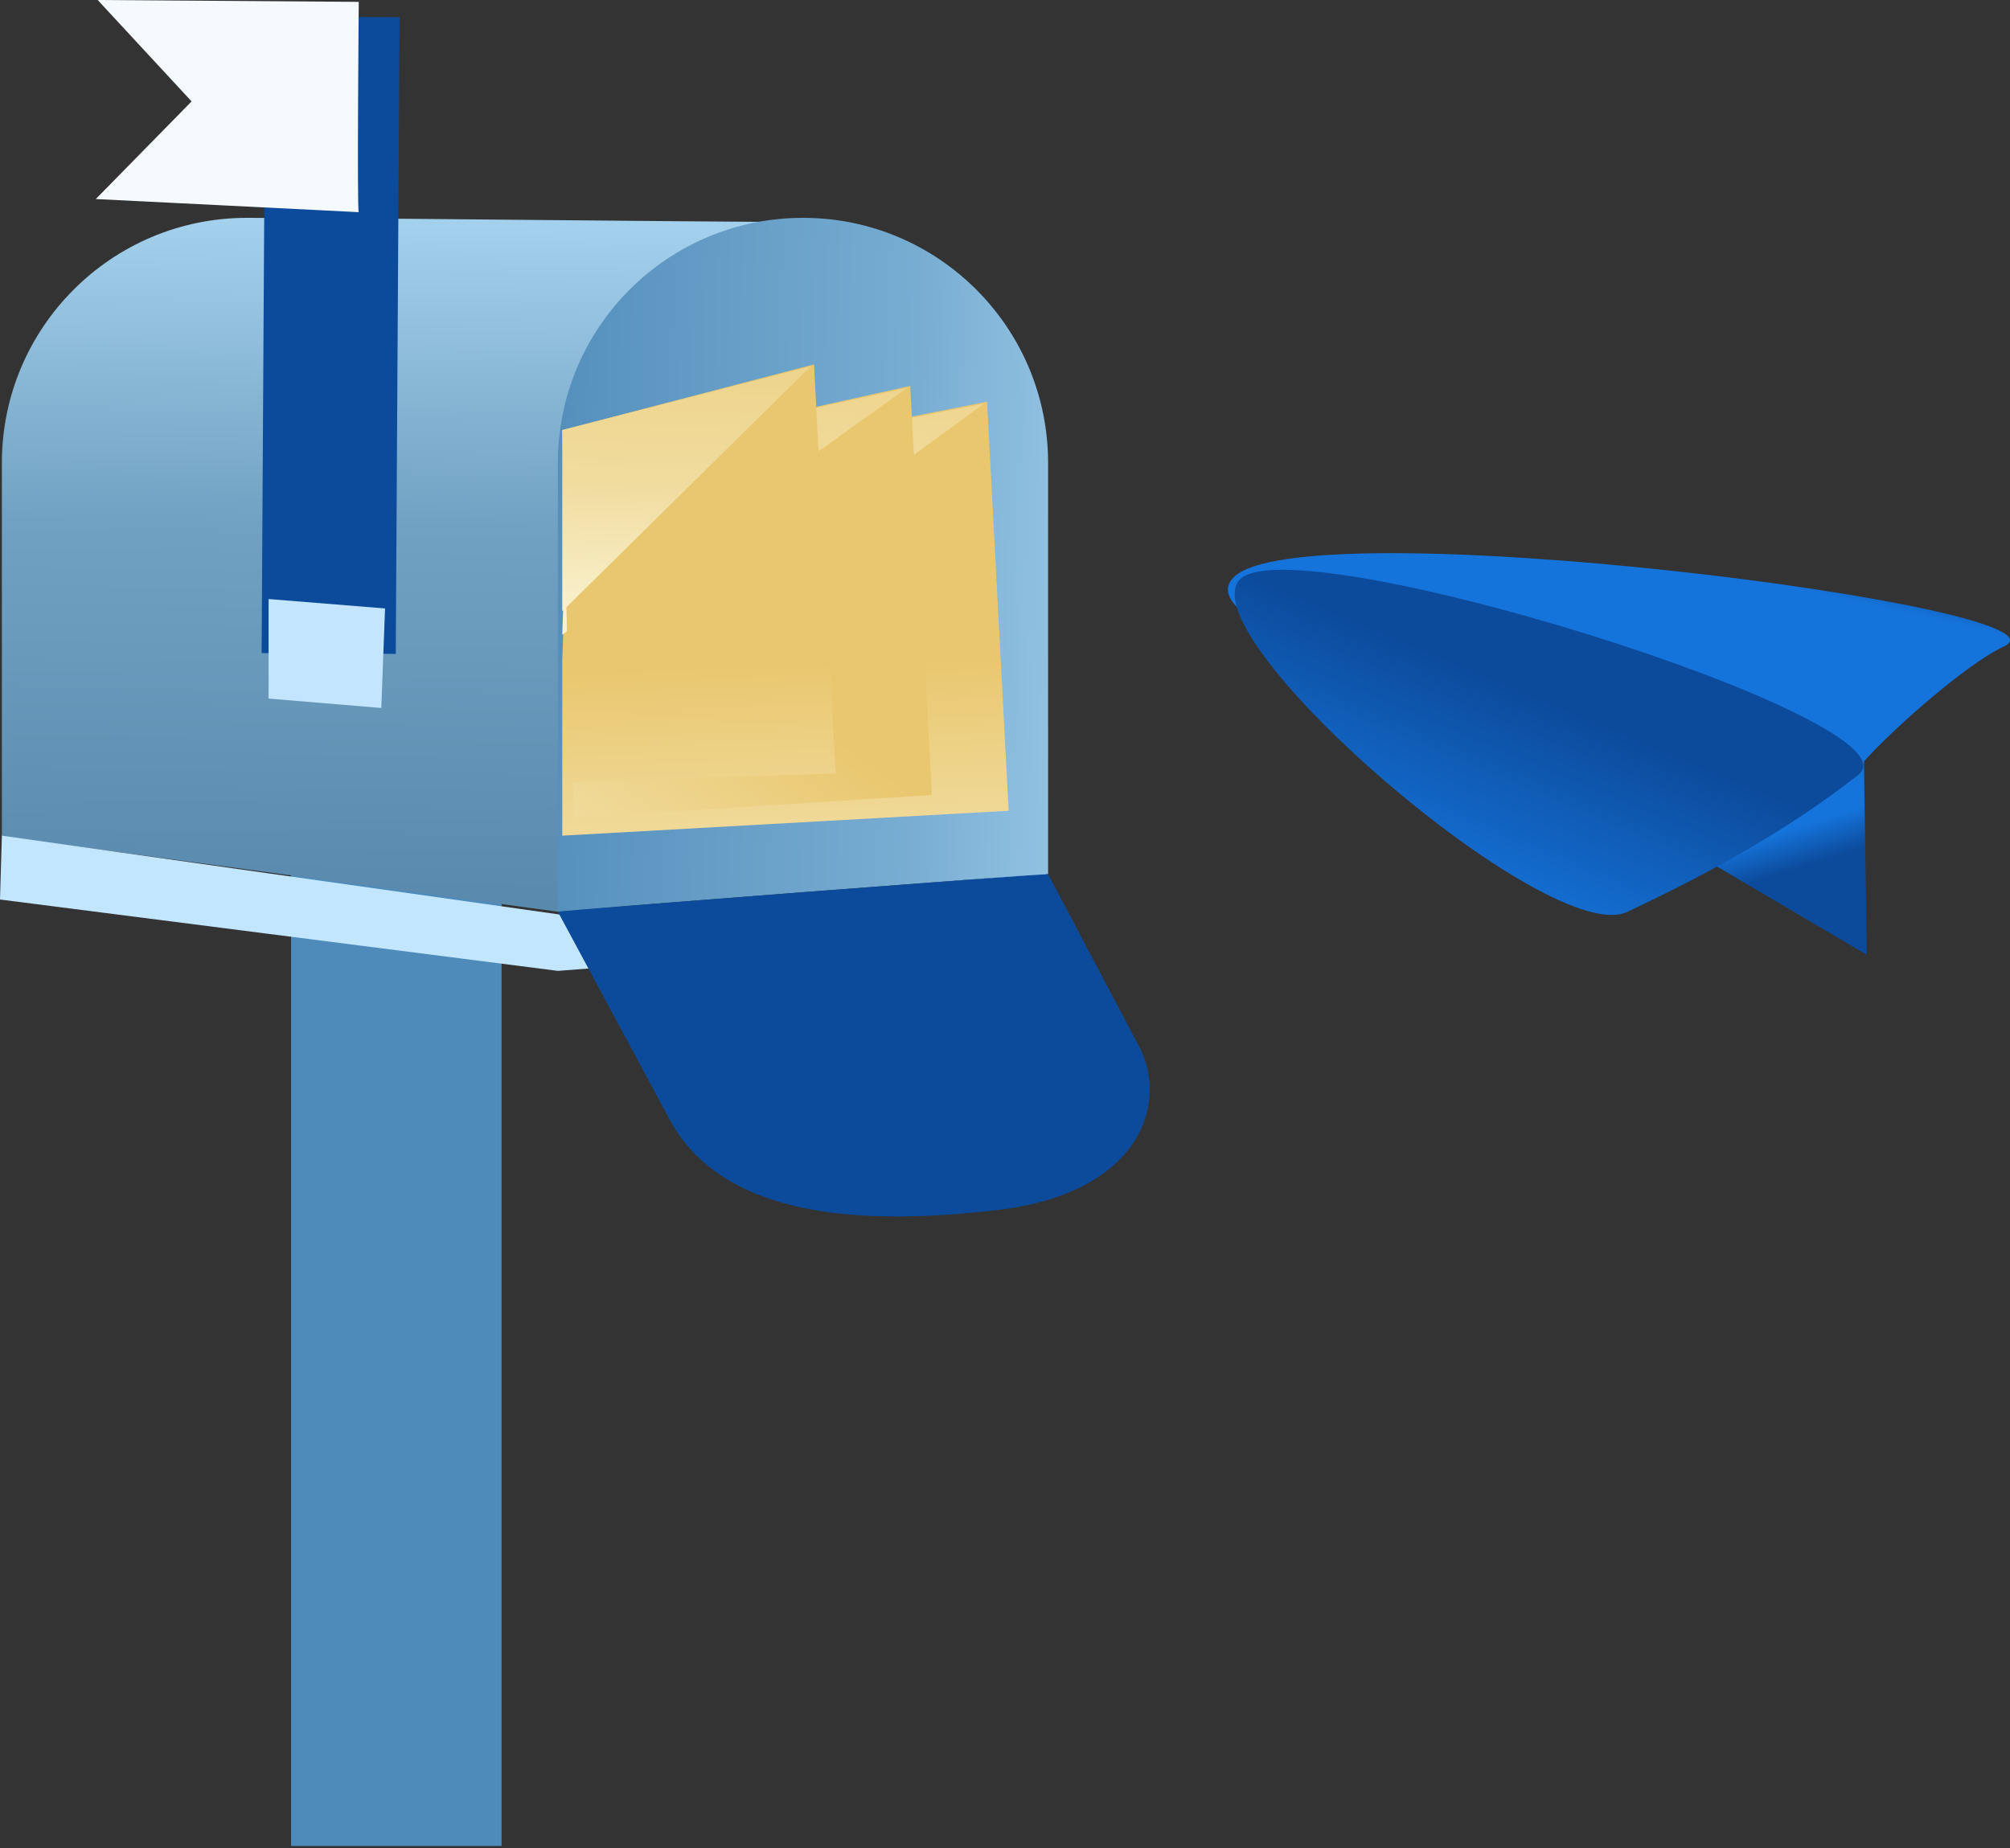
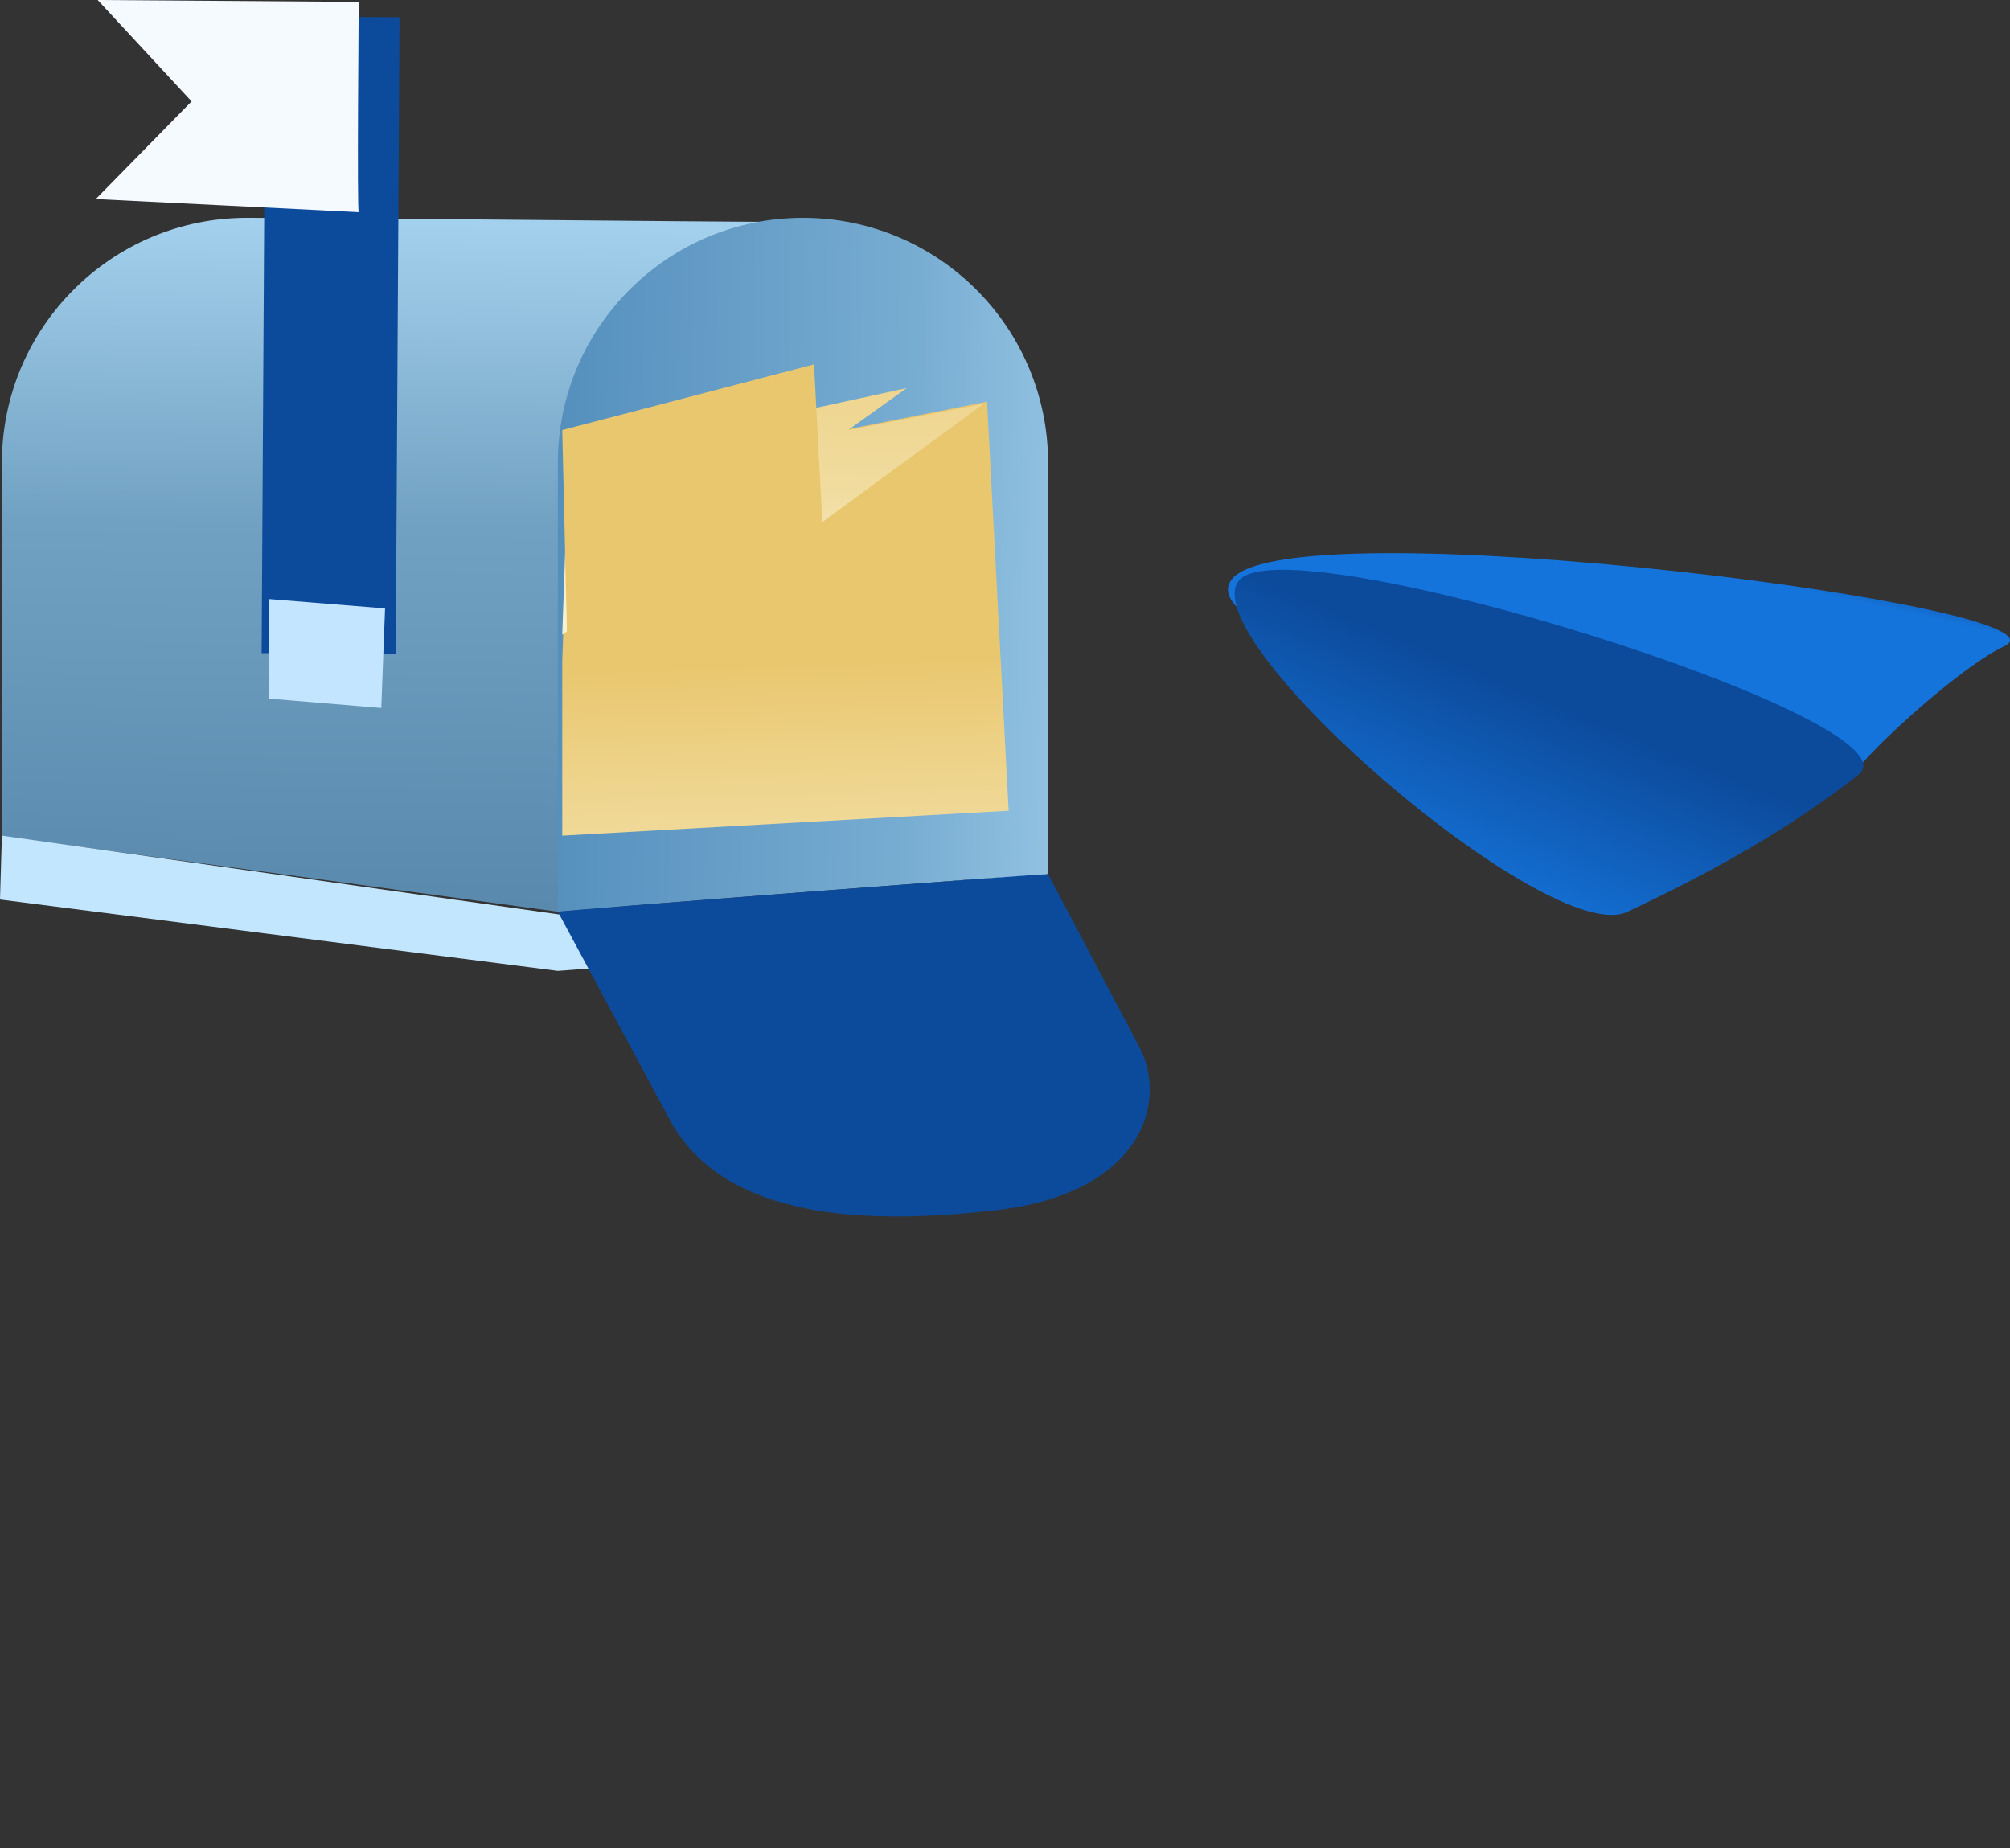
<svg xmlns="http://www.w3.org/2000/svg" width="573" height="527" viewBox="0 0 573 527" fill="none">
  <rect x="0" y="0" width="573" height="527" fill="#333333" stroke="none" />
-   <path d="M112.981 207.22V526.353" stroke="#4E8BBB" stroke-width="60" />
  <path d="M234.798 63.182L234.53 253.27C234.331 253.17 159.164 260.097 159.298 259.993C159.298 259.963 0.535 238.377 0.535 238.545V131.989C0.535 93.397 31.82 62.112 70.412 62.112C109.004 62.112 235.333 63.718 234.798 63.182Z" fill="url(#paint0_linear_18_283)" />
  <path d="M0.535 238.277L0 256.483L159.031 276.83L298.25 266.121V248.986L159.566 260.766L0.535 238.277Z" fill="#C3E6FF" />
  <path d="M298.786 131.989V249.254C298.25 248.986 159.031 259.696 159.031 259.963V131.989C159.031 93.397 190.316 62.112 228.908 62.112C267.5 62.112 298.786 93.397 298.786 131.989Z" fill="url(#paint1_linear_18_283)" />
  <path d="M324.343 297.673L298.786 249.254C298.25 248.986 159.031 259.695 159.031 259.963L191.639 320.587C207.503 347.464 246.154 349.472 284.43 345.009C325.414 340.162 333.597 313.975 324.343 297.673Z" fill="url(#paint2_linear_18_283)" />
  <path d="M281.392 114.528L162.062 138.209L160.286 188.481L160.286 238.279L287.55 231.174L281.392 114.528Z" fill="url(#paint3_linear_18_283)" />
  <path d="M280.373 115.157L162.062 138.209L183.523 186.204L280.373 115.157Z" fill="url(#paint4_linear_18_283)" />
-   <path d="M259.485 110.041L162.018 131.683L163.541 233.154L265.644 226.687L259.485 110.041Z" fill="url(#paint5_linear_18_283)" />
  <path d="M258.466 110.67L162.018 131.683L160.286 180.985L258.466 110.67Z" fill="url(#paint6_linear_18_283)" />
  <path d="M232.054 103.899L160.286 122.62L162.633 223.021L238.213 220.545L232.054 103.899Z" fill="url(#paint7_linear_18_283)" />
-   <path d="M231.035 104.528L160.286 122.62L160.286 174.291L231.035 104.528Z" fill="url(#paint8_linear_18_283)" />
  <path d="M94.775 4.817L93.704 186.338" stroke="#0C4B9C" stroke-width="38.243" />
  <path d="M109.769 173.488L76.57 170.808V199.188L108.698 201.867L109.769 173.488Z" fill="#C3E5FF" />
  <path d="M27.844 0L54.617 28.912L27.309 56.756C27.309 56.756 102.808 60.505 102.273 60.505C101.737 60.505 102.273 0.533 102.273 0.533L27.844 0Z" fill="#F4FAFF" />
-   <path d="M353.924 167.242L531.361 216.892L532.175 272.24L353.924 167.242Z" fill="url(#paint9_linear_18_283)" />
  <path d="M351.483 164.801C370.203 144.453 594.997 173.373 571.244 184.335C560.663 189.219 539.501 207.939 531.127 217.349C520.375 229.431 331.937 186.046 351.483 164.801Z" fill="url(#paint10_linear_18_283)" />
  <path d="M353.112 165.615C366.135 148.522 549.198 205.73 529.735 220.962C511.015 235.613 489.853 247.822 463.807 260.031C441.685 270.4 340.09 182.707 353.112 165.615Z" fill="url(#paint11_linear_18_283)" />
  <defs>
    <linearGradient id="paint0_linear_18_283" x1="50.065" y1="63.182" x2="45.781" y2="370.535" gradientUnits="userSpaceOnUse">
      <stop stop-color="#A3D0EC" />
      <stop offset="0.28" stop-color="#71A1C2" />
      <stop offset="1" stop-color="#407198" />
    </linearGradient>
    <linearGradient id="paint1_linear_18_283" x1="330.645" y1="165.99" x2="138.952" y2="161.707" gradientUnits="userSpaceOnUse">
      <stop stop-color="#A3D0EC" />
      <stop offset="0.37" stop-color="#78ADD2" />
      <stop offset="1" stop-color="#4E8AB9" />
    </linearGradient>
    <linearGradient id="paint2_linear_18_283" x1="330.645" y1="165.99" x2="138.952" y2="161.707" gradientUnits="userSpaceOnUse">
      <stop stop-color="#0C4B9C" />
      <stop offset="0.37" stop-color="#0C4B9C" />
      <stop offset="1" stop-color="#0C4B9C" />
    </linearGradient>
    <linearGradient id="paint3_linear_18_283" x1="215.125" y1="267.394" x2="212.642" y2="189.5" gradientUnits="userSpaceOnUse">
      <stop stop-color="#F9F1CE" />
      <stop offset="0.3" stop-color="#F1DC9F" />
      <stop offset="1" stop-color="#E9C76F" />
    </linearGradient>
    <linearGradient id="paint4_linear_18_283" x1="132.976" y1="174.07" x2="137.299" y2="48.42" gradientUnits="userSpaceOnUse">
      <stop stop-color="#F9F1CE" />
      <stop offset="0.3" stop-color="#F1DC9F" />
      <stop offset="1" stop-color="#E9C76F" />
    </linearGradient>
    <linearGradient id="paint5_linear_18_283" x1="181.231" y1="289.846" x2="238.433" y2="209.75" gradientUnits="userSpaceOnUse">
      <stop stop-color="#F9F1CE" />
      <stop offset="0.3" stop-color="#F1DC9F" />
      <stop offset="1" stop-color="#E9C76F" />
    </linearGradient>
    <linearGradient id="paint6_linear_18_283" x1="132.976" y1="174.07" x2="137.299" y2="48.42" gradientUnits="userSpaceOnUse">
      <stop stop-color="#F9F1CE" />
      <stop offset="0.3" stop-color="#F1DC9F" />
      <stop offset="1" stop-color="#E9C76F" />
    </linearGradient>
    <linearGradient id="paint7_linear_18_283" x1="215.125" y1="267.394" x2="212.642" y2="189.5" gradientUnits="userSpaceOnUse">
      <stop stop-color="#F9F1CE" />
      <stop offset="0.3" stop-color="#F1DC9F" />
      <stop offset="1" stop-color="#E9C76F" />
    </linearGradient>
    <linearGradient id="paint8_linear_18_283" x1="132.976" y1="174.07" x2="137.299" y2="48.42" gradientUnits="userSpaceOnUse">
      <stop stop-color="#F9F1CE" />
      <stop offset="0.3" stop-color="#F1DC9F" />
      <stop offset="1" stop-color="#E9C76F" />
    </linearGradient>
    <linearGradient id="paint9_linear_18_283" x1="483.382" y1="256.724" x2="465.475" y2="199.749" gradientUnits="userSpaceOnUse">
      <stop stop-color="#0C4B9C" />
      <stop offset="0.19" stop-color="#1574DB" />
      <stop offset="1" stop-color="#1574DB" />
    </linearGradient>
    <linearGradient id="paint10_linear_18_283" x1="418.268" y1="135.448" x2="405.245" y2="194.051" gradientUnits="userSpaceOnUse">
      <stop stop-color="#0C4B9C" />
      <stop offset="0.19" stop-color="#1574DB" />
      <stop offset="1" stop-color="#1574DB" />
    </linearGradient>
    <linearGradient id="paint11_linear_18_283" x1="391.41" y1="163.122" x2="361.294" y2="234.748" gradientUnits="userSpaceOnUse">
      <stop stop-color="#0C4B9C" />
      <stop offset="0.19" stop-color="#0C4B9C" />
      <stop offset="1" stop-color="#1574DB" />
    </linearGradient>
  </defs>
</svg>